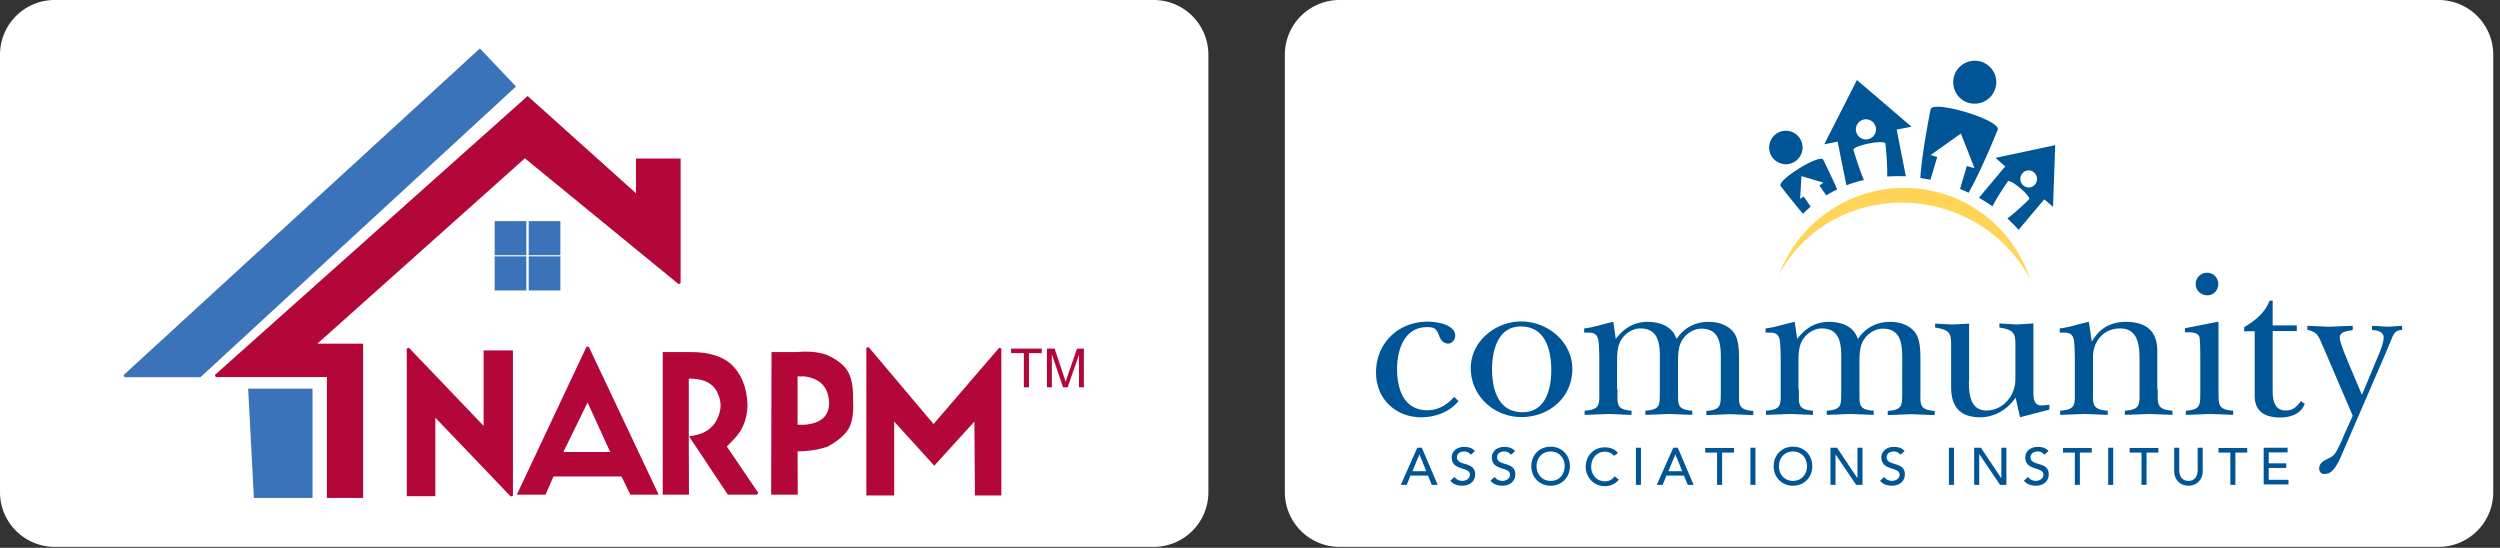
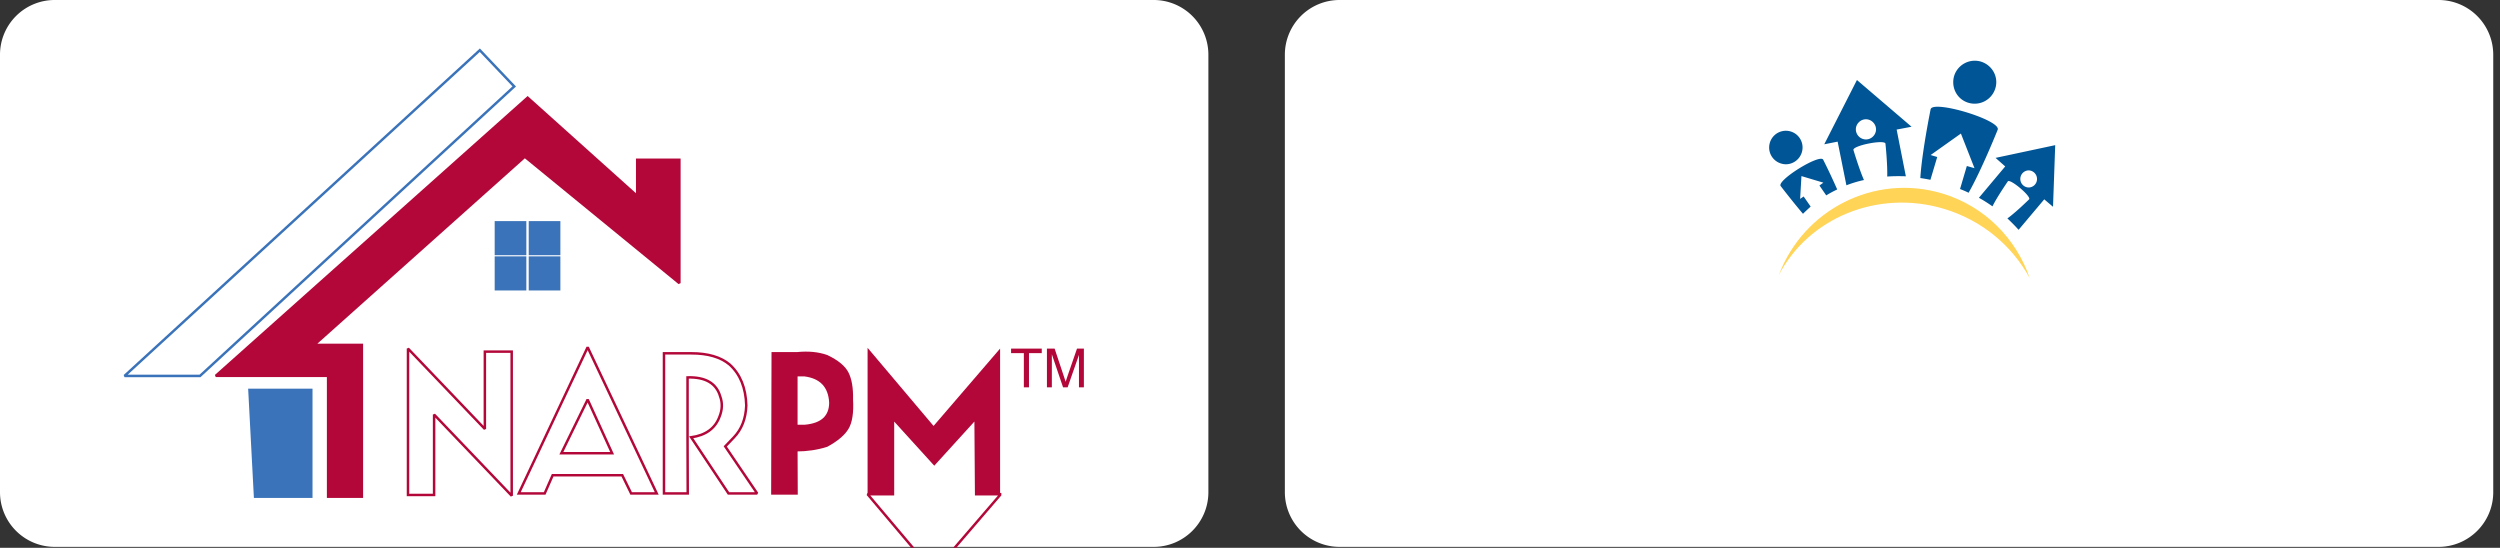
<svg xmlns="http://www.w3.org/2000/svg" clip-rule="evenodd" fill-rule="evenodd" stroke-miterlimit="2" viewBox="0 0 251 55">
  <rect x="0" y="0" width="251" height="55" fill="#333333" stroke="none" />
  <path d="m250.322 5.491v43.925c0 3.03-2.46 5.49-5.491 5.49h-110.34a5.493 5.493 0 0 1 -5.491-5.49v-43.925a5.493 5.493 0 0 1 5.491-5.491h110.34a5.493 5.493 0 0 1 5.491 5.491z" fill="#fff" />
  <g fill-rule="nonzero">
    <path d="m178.773 18.67s1.145 1.497 2.246 2.796c.243-.242.507-.484.771-.726l-.704-1.013-.353.242.132-2.29 2.202.66-.396.287.683.991c.352-.221.726-.419 1.101-.595a63.222 63.222 0 0 0 -1.41-2.995c-.352-.594-4.624 2.048-4.272 2.643zm2.136-3.392a1.675 1.675 0 1 0 -3.215-.947 1.674 1.674 0 0 0 1.145 2.092c.859.265 1.806-.242 2.07-1.145zm19.445.573.969.859-2.642 3.149c.484.264.925.55 1.365.859.419-.881 1.542-2.511 1.542-2.511.242-.286 2.378 1.52 2.136 1.806 0 0-1.366 1.343-2.18 1.916.396.374.77.749 1.123 1.145l2.576-3.061.881.749.22-6.188zm3.304 2.973a.86.86 0 0 1 0-1.718.86.86 0 0 1 .858.859.846.846 0 0 1 -.858.859zm-11.738-6.1-5.483-4.691-3.281 6.453 1.343-.265.881 4.383a11.53 11.53 0 0 1 1.761-.529c-.484-1.101-1.057-3.017-1.057-3.017-.088-.44 3.128-1.079 3.216-.638 0 0 .22 2.114.176 3.303a17.641 17.641 0 0 1 1.872-.022l-.925-4.691zm-4.58 1.277a1.024 1.024 0 0 1 -1.013-1.013c0-.55.462-1.013 1.013-1.013.55 0 1.013.463 1.013 1.013 0 .551-.463 1.013-1.013 1.013zm10.306-3.677a2.17 2.17 0 0 0 2.686-1.454c.353-1.145-.308-2.334-1.453-2.687a2.172 2.172 0 0 0 -2.687 1.454c-.33 1.167.309 2.356 1.454 2.687zm-3.81.638s-.881 4.338-1.035 6.915c.33.044.683.11 1.013.176l.683-2.29-.661-.198 3.039-2.158 1.365 3.479-.77-.22-.683 2.312c.286.11.595.242.859.374 1.277-2.224 2.929-6.342 2.929-6.342.264-.969-6.475-2.995-6.739-2.048z" fill="#005596" />
    <path d="m195.157 20.96c3.876 1.167 6.893 3.744 8.633 6.981-1.344-3.964-4.515-7.245-8.809-8.523-6.782-2.026-13.917 1.63-16.384 8.192 2.973-5.703 9.888-8.632 16.56-6.65z" fill="#ffd457" />
-     <path d="m146.433 40.265c-.881 1.101-2.357 1.63-3.722 1.63-2.621 0-4.558-1.872-4.558-4.492 0-2.973 2.246-5.109 5.197-5.109.836 0 2.752.264 2.752 1.409 0 .374-.308.793-.704.793-.507 0-.793-.419-.925-.837-.265-.639-.419-.815-1.211-.815-2.291 0-2.995 2.334-2.995 4.184 0 2.026.66 4.162 3.061 4.162 1.057 0 1.982-.55 2.664-1.343zm11.429-3.215c0 2.863-2.334 4.823-5.109 4.823-2.753 0-5.087-2.114-5.087-4.911 0-2.709 2.488-4.69 5.087-4.69 2.642.022 5.109 2.048 5.109 4.778zm-8.06 0c0 2.004.595 4.338 3.061 4.338 2.312 0 2.885-2.334 2.885-4.206 0-2.026-.573-4.404-3.061-4.404-2.312 0-2.885 2.444-2.885 4.272zm12.596 2.048c.022 1.388-.242 2.026 1.41 2.136v.419c-.771-.022-1.52-.066-2.291-.088-.814.022-1.607.066-2.422.088v-.419c1.586-.11 1.476-.616 1.476-2.004v-2.598c0-.595 0-2.07-.111-2.555-.176-.77-.748-.682-1.409-.682v-.419c1.101-.132 1.894-.462 2.929-.66l.242 1.717c.815-1.079 1.828-1.717 3.193-1.717 1.255 0 2.489.44 2.907 1.717.749-1.123 1.872-1.717 3.215-1.717.925 0 1.872.264 2.489 1.013.572.704.572 1.937.572 2.796v2.995c.022 1.388-.22 2.026 1.432 2.136v.419c-.793-.022-1.564-.066-2.357-.088-.792.022-1.563.066-2.356.088v-.419c1.564-.11 1.431-.616 1.453-2.004v-2.664c0-1.476.177-3.59-1.959-3.59-.859 0-1.696.617-2.048 1.388-.287.616-.287 1.387-.287 2.18v2.532c.044 1.388-.242 2.026 1.432 2.136v.419c-.771-.022-1.542-.066-2.313-.088-.814.022-1.585.066-2.4.088v-.419c1.586-.11 1.431-.616 1.453-2.004v-2.664c0-1.476.177-3.59-1.959-3.59-.859 0-1.696.617-2.048 1.388-.287.616-.287 1.387-.287 2.18v2.554zm18.212 0c.022 1.388-.242 2.026 1.41 2.136v.419c-.771-.022-1.52-.066-2.291-.088-.815.022-1.607.066-2.422.088v-.419c1.585-.11 1.475-.616 1.475-2.004v-2.598c0-.595 0-2.07-.11-2.555-.176-.77-.748-.682-1.409-.682v-.419c1.101-.132 1.894-.462 2.929-.66l.242 1.717c.815-1.079 1.828-1.717 3.193-1.717 1.255 0 2.489.44 2.907 1.717.749-1.123 1.872-1.717 3.215-1.717.925 0 1.872.264 2.489 1.013.572.704.572 1.937.572 2.796v2.995c.022 1.388-.22 2.026 1.431 2.136v.419c-.792-.022-1.563-.066-2.356-.088-.793.022-1.563.066-2.356.088v-.419c1.563-.11 1.431-.616 1.453-2.004v-2.664c0-1.476.176-3.59-1.96-3.59-.858 0-1.695.617-2.048 1.388-.286.616-.286 1.387-.286 2.18v2.532c.044 1.388-.242 2.026 1.431 2.136v.419c-.77-.022-1.541-.066-2.312-.088-.815.022-1.585.066-2.4.088v-.419c1.585-.11 1.431-.616 1.453-2.004v-2.664c0-1.476.176-3.59-1.96-3.59-.858 0-1.695.617-2.048 1.388-.286.616-.286 1.387-.286 2.18v2.554zm17.067-.837c0 1.256.11 2.951 1.762 2.951 1.673 0 2.906-1.497 2.906-3.127v-2.841c0-1.607.133-2.092-1.607-2.356v-.418c.594.044 1.167.066 1.762.11.55-.044 1.123-.066 1.651-.11v6.826c0 .573 0 1.41.793 1.41.264 0 .528-.044.815-.066v.484l-2.951.771-.441-1.982c-.77 1.167-2.114 1.982-3.545 1.982-2.136 0-2.929-1.167-2.929-3.039v-3.612c0-1.607.132-2.092-1.607-2.356v-.396c.594.022 1.167.066 1.761.088.551-.022 1.123-.066 1.652-.088v5.769zm18.96.837c0 1.388-.176 2.026 1.476 2.136v.419c-.771-.022-1.542-.066-2.312-.088-.837.022-1.63.066-2.467.088v-.419c1.586-.11 1.476-.616 1.476-2.004v-2.708c0-1.454.066-3.546-1.96-3.546-1.652 0-2.709 1.3-2.709 2.841v3.281c0 1.388-.198 2.026 1.476 2.136v.419c-.771-.022-1.542-.066-2.313-.088-.837.022-1.629.066-2.466.088v-.419c1.585-.11 1.475-.616 1.475-2.004v-2.598c0-.595 0-2.07-.11-2.555-.176-.77-.749-.682-1.409-.682v-.419c1.101-.132 1.894-.462 2.929-.66l.286 1.937h.044c.749-1.321 1.894-1.937 3.391-1.937 2.004 0 3.149.902 3.149 2.928v3.854zm6.1-6.804v6.804c.044 1.388-.198 2.026 1.476 2.136v.419c-.727-.022-1.498-.066-2.268-.088-.837.022-1.652.066-2.489.088v-.419c1.564-.11 1.432-.616 1.454-2.004v-3.039c0-.396 0-2.026-.088-2.356-.155-.528-1.035-.484-1.454-.462v-.419zm-2.29-3.766c0-.639.507-1.145 1.145-1.145.639 0 1.123.506 1.123 1.145 0 .616-.484 1.123-1.079 1.123-.638 0-1.189-.462-1.189-1.123zm4.867 4.735v-.419c1.057-.616 2.114-1.453 2.554-2.665h.309v2.489h2.422v.572h-2.422v6.034c0 .947.198 1.938 1.321 1.938.749 0 1.123-.418 1.519-.947l.375.287c-.375 1.013-1.432 1.365-2.467 1.365-1.519 0-2.554-.595-2.554-2.18v-6.474zm7.906 1.497c-.154-.352-.353-.881-.617-1.189-.198-.22-.705-.441-.947-.441v-.418c.727.022 1.432.066 2.158.088.815-.022 1.586-.066 2.401-.088v.418c-.287.11-1.3.066-1.3.749 0 .551.639 1.96.859 2.533l1.365 3.237 1.586-3.81c.22-.506.595-1.409.595-1.96 0-.594-.727-.727-1.168-.749v-.418c.551.022 1.08.066 1.63.088.463-.022.925-.066 1.387-.088v.418c-.88.022-.902.639-1.255 1.366l-.242.616-4.404 10.174c-.287.661-.881 2.291-1.784 2.291-.374.088-.639-.221-.639-.507 0-.969 1.189-.903 1.608-1.563.33-.507.705-1.366.947-1.96l.815-1.806zm-90.927 10.196h.462l1.586 3.722h-.595l-.374-.925h-1.762l-.374.925h-.595zm.903 2.356-.683-1.695-.705 1.695zm2.84.573c.176.264.485.396.793.396.33 0 .749-.22.749-.616 0-.859-1.828-.331-1.828-1.762 0-.441.374-1.035 1.255-1.035.397 0 .793.088 1.079.418l-.418.375a.781.781 0 0 0 -.661-.331c-.55 0-.726.331-.726.573 0 .947 1.827.374 1.827 1.718 0 .726-.572 1.145-1.299 1.145-.484 0-.925-.154-1.189-.507zm4.03 0c.176.264.485.396.793.396.33 0 .749-.22.749-.616 0-.859-1.828-.331-1.828-1.762 0-.441.374-1.035 1.255-1.035.397 0 .793.088 1.079.418l-.418.375a.783.783 0 0 0 -.661-.331c-.55 0-.727.331-.727.573 0 .947 1.828.374 1.828 1.718 0 .726-.572 1.145-1.299 1.145-.484 0-.925-.154-1.189-.507zm3.678-1.079c0-1.101.793-1.96 1.938-1.96 1.123 0 1.938.859 1.938 1.96s-.793 1.96-1.938 1.96c-1.123 0-1.938-.859-1.938-1.96zm3.347 0c0-.815-.55-1.476-1.409-1.476s-1.41.661-1.41 1.476.551 1.475 1.41 1.475c.859.022 1.409-.66 1.409-1.475zm4.955-1.035a1.175 1.175 0 0 0 -.903-.419c-.837 0-1.387.661-1.387 1.52 0 .771.528 1.453 1.387 1.453.418 0 .749-.198.969-.506l.418.33c-.11.154-.55.661-1.409.661-1.189 0-1.916-.991-1.916-1.916 0-1.145.793-1.982 1.938-1.982.485 0 .991.176 1.299.572zm2.202-.815h.506v3.722h-.506zm3.744 0h.462l1.586 3.722h-.595l-.374-.925h-1.762l-.374.925h-.595zm.903 2.356-.683-1.695-.705 1.695zm3.501-1.872h-1.189v-.462h2.885v.462h-1.189v3.238h-.507zm3.347-.484h.506v3.722h-.506zm2.335 1.85c0-1.101.792-1.96 1.938-1.96 1.145 0 1.937.859 1.937 1.96s-.792 1.96-1.937 1.96c-1.146 0-1.938-.859-1.938-1.96zm3.347 0c0-.815-.551-1.476-1.409-1.476-.859 0-1.41.661-1.41 1.476s.551 1.475 1.41 1.475c.858 0 1.409-.66 1.409-1.475zm2.356-1.85h.661l2.048 3.061v-3.061h.506v3.722h-.638l-2.07-3.061v3.061h-.507zm5.396 2.929c.176.264.484.396.792.396.331 0 .749-.22.749-.616 0-.859-1.828-.331-1.828-1.762 0-.441.375-1.035 1.255-1.035.397 0 .793.088 1.08.418l-.419.375a.781.781 0 0 0 -.661-.331c-.55 0-.726.331-.726.573 0 .947 1.828.374 1.828 1.718 0 .726-.573 1.145-1.3 1.145-.484 0-.925-.154-1.189-.507zm6.496-2.929h.506v3.722h-.506zm2.532 0h.683l2.048 3.061v-3.061h.507v3.722h-.639l-2.07-3.061h-.022v3.061h-.507zm5.418 2.929c.176.264.484.396.792.396.331 0 .749-.22.749-.616 0-.859-1.828-.331-1.828-1.762 0-.441.375-1.035 1.256-1.035.396 0 .792.088 1.079.418l-.419.375a.78.78 0 0 0 -.66-.331c-.551 0-.727.331-.727.573 0 .947 1.828.374 1.828 1.718 0 .726-.573 1.145-1.3 1.145-.484 0-.924-.154-1.189-.507zm4.69-2.445h-1.189v-.462h2.885v.462h-1.189v3.238h-.507zm3.348-.484h.506v3.722h-.506zm3.347.484h-1.189v-.462h2.884v.462h-1.189v3.238h-.506zm3.788-.484v2.268c0 .463.22 1.057.924 1.057.705 0 .925-.594.925-1.057v-2.268h.507v2.356c0 .859-.617 1.454-1.432 1.454-.814 0-1.431-.595-1.431-1.454v-2.356zm5.131.484h-1.19v-.462h2.885v.462h-1.189v3.238h-.506zm3.347-.484h2.4v.462h-1.894v1.101h1.762v.463h-1.762v1.189h1.982v.463h-2.488z" fill="#005596" />
  </g>
  <path d="m121.322 5.491v43.925c0 3.03-2.46 5.49-5.491 5.49h-110.34a5.493 5.493 0 0 1 -5.491-5.49v-43.925a5.493 5.493 0 0 1 5.491-5.491h110.34a5.493 5.493 0 0 1 5.491 5.491z" fill="#fff" />
  <path d="m68.208 28.426v-12.384h-4.232v3.638l-11.002-9.873-31.313 27.928h11.283v12.13h3.386v-15.233h-4.796l21.158-18.901z" fill="#b30739" fill-rule="nonzero" />
  <path d="m68.208 28.426v-12.384h-4.232v3.638l-11.002-9.873-31.313 27.928h11.283v12.13h3.386v-15.233h-4.796l21.158-18.901z" fill="none" stroke="#b30739" stroke-width=".25" />
-   <path d="m20.08 37.743 31.549-29.065-3.455-3.637-35.674 32.702z" fill="#3a73b9" fill-rule="nonzero" />
  <path d="m20.08 37.743 31.549-29.065-3.455-3.637-35.674 32.702z" fill="none" stroke="#3a73b9" stroke-width=".25" />
  <path d="m25.046 39.146h6.206v10.719h-5.642z" fill="#3a73b9" fill-rule="nonzero" />
  <path d="m25.046 39.146h6.206v10.719h-5.642z" fill="none" stroke="#3a73b9" stroke-width=".25" />
  <path d="m49.791 22.324h2.929v3.174h-2.929z" fill="#3a73b9" fill-rule="nonzero" />
  <path d="m49.791 22.324h2.929v3.174h-2.929z" fill="none" stroke="#3a73b9" stroke-width=".25" />
  <path d="m53.209 22.324h2.929v3.174h-2.929z" fill="#3a73b9" fill-rule="nonzero" />
  <path d="m53.209 22.324h2.929v3.174h-2.929z" fill="none" stroke="#3a73b9" stroke-width=".25" />
  <path d="m49.791 25.863h2.929v3.175h-2.929z" fill="#3a73b9" fill-rule="nonzero" />
  <path d="m49.791 25.863h2.929v3.175h-2.929z" fill="none" stroke="#3a73b9" stroke-width=".25" />
  <path d="m53.209 25.863h2.929v3.175h-2.929z" fill="#3a73b9" fill-rule="nonzero" />
  <path d="m53.209 25.863h2.929v3.175h-2.929z" fill="none" stroke="#3a73b9" stroke-width=".25" />
-   <path d="m51.374 49.77-7.791-8.148v8.071h-2.621v-14.696l7.718 8.072v-7.767h2.694z" fill="#b30739" fill-rule="nonzero" />
  <path d="m51.374 49.77-7.791-8.148v8.071h-2.621v-14.696l7.718 8.072v-7.767h2.694z" fill="none" stroke="#b30739" stroke-width=".25" />
-   <path d="m61.457 45.506-2.457-5.389-2.64 5.389zm4.479 4.036h-2.568l-.892-1.828h-6.989l-.801 1.828h-2.603l6.917-14.678z" fill="#b30739" fill-rule="nonzero" />
  <path d="m61.457 45.506-2.457-5.389-2.64 5.389zm4.479 4.036h-2.568l-.892-1.828h-6.989l-.801 1.828h-2.603l6.917-14.678z" fill="none" stroke="#b30739" stroke-width=".25" />
-   <path d="m72.306 39.794c-.388-1.319-1.481-1.955-3.277-1.903v6.015l.019 5.636h-2.385v-14.069h2.75c1.662 0 2.942.375 3.84 1.124 1.067.964 1.625 2.334 1.674 4.111-.049 1.32-.461 2.386-1.238 3.198l-.873.914 3.204 4.722h-2.877l-3.749-5.636c1.455-.204 2.402-.887 2.839-2.054.292-.712.315-1.399.073-2.058z" fill="#b30739" fill-rule="nonzero" />
  <path d="m72.306 39.794c-.388-1.319-1.481-1.955-3.277-1.903v6.015l.019 5.636h-2.385v-14.069h2.75c1.662 0 2.942.375 3.84 1.124 1.067.964 1.625 2.334 1.674 4.111-.049 1.32-.461 2.386-1.238 3.198l-.873.914 3.204 4.722h-2.877l-3.749-5.636c1.455-.204 2.402-.887 2.839-2.054.292-.712.315-1.399.073-2.058z" fill="none" stroke="#b30739" stroke-width=".25" />
  <path d="m83.373 40.403c-.096-1.624-.971-2.537-2.62-2.74h-.802v5.102h.874c1.698-.152 2.548-.939 2.548-2.362zm2.148-.305c.073 1.322-.072 2.285-.438 2.893-.363.61-1.054 1.195-2.074 1.752-.971.306-1.99.457-3.058.457l.018 4.342h-2.42l.036-14.069h2.456c1.105-.113 2.095-.019 2.968.286 1.068.507 1.76 1.078 2.074 1.712.317.636.463 1.512.438 2.627z" fill="#b30739" fill-rule="nonzero" />
  <path d="m83.373 40.403c-.096-1.624-.971-2.537-2.62-2.74h-.802v5.102h.874c1.698-.152 2.548-.939 2.548-2.362zm2.148-.305c.073 1.322-.072 2.285-.438 2.893-.363.61-1.054 1.195-2.074 1.752-.971.306-1.99.457-3.058.457l.018 4.342h-2.42l.036-14.069h2.456c1.105-.113 2.095-.019 2.968.286 1.068.507 1.76 1.078 2.074 1.712.317.636.463 1.512.438 2.627z" fill="none" stroke="#b30739" stroke-width=".25" />
  <path d="m100.41 49.617h-2.403l-.055-7.614-4.151 4.568-4.149-4.568v7.614h-2.547v-14.696l6.625 7.844 6.68-7.768z" fill="#b30739" fill-rule="nonzero" />
-   <path d="m100.41 49.617h-2.403l-.055-7.614-4.151 4.568-4.149-4.568v7.614h-2.547v-14.696l6.625 7.844 6.68-7.768z" fill="none" stroke="#b30739" stroke-width=".25" />
+   <path d="m100.41 49.617h-2.403l-.055-7.614-4.151 4.568-4.149-4.568v7.614h-2.547l6.625 7.844 6.68-7.768z" fill="none" stroke="#b30739" stroke-width=".25" />
  <path d="m103.31 38.886v-3.433h1.282v-.456h-3.08v.456h1.282v3.433zm2.296 0v-3.313l1.125 3.313h.461l1.136-3.254v3.254h.494v-3.889h-.69l-.934 2.705c-.098.277-.163.484-.207.625-.043-.131-.103-.321-.19-.576l-.918-2.754h-.771v3.889z" fill="#b30739" fill-rule="nonzero" />
</svg>